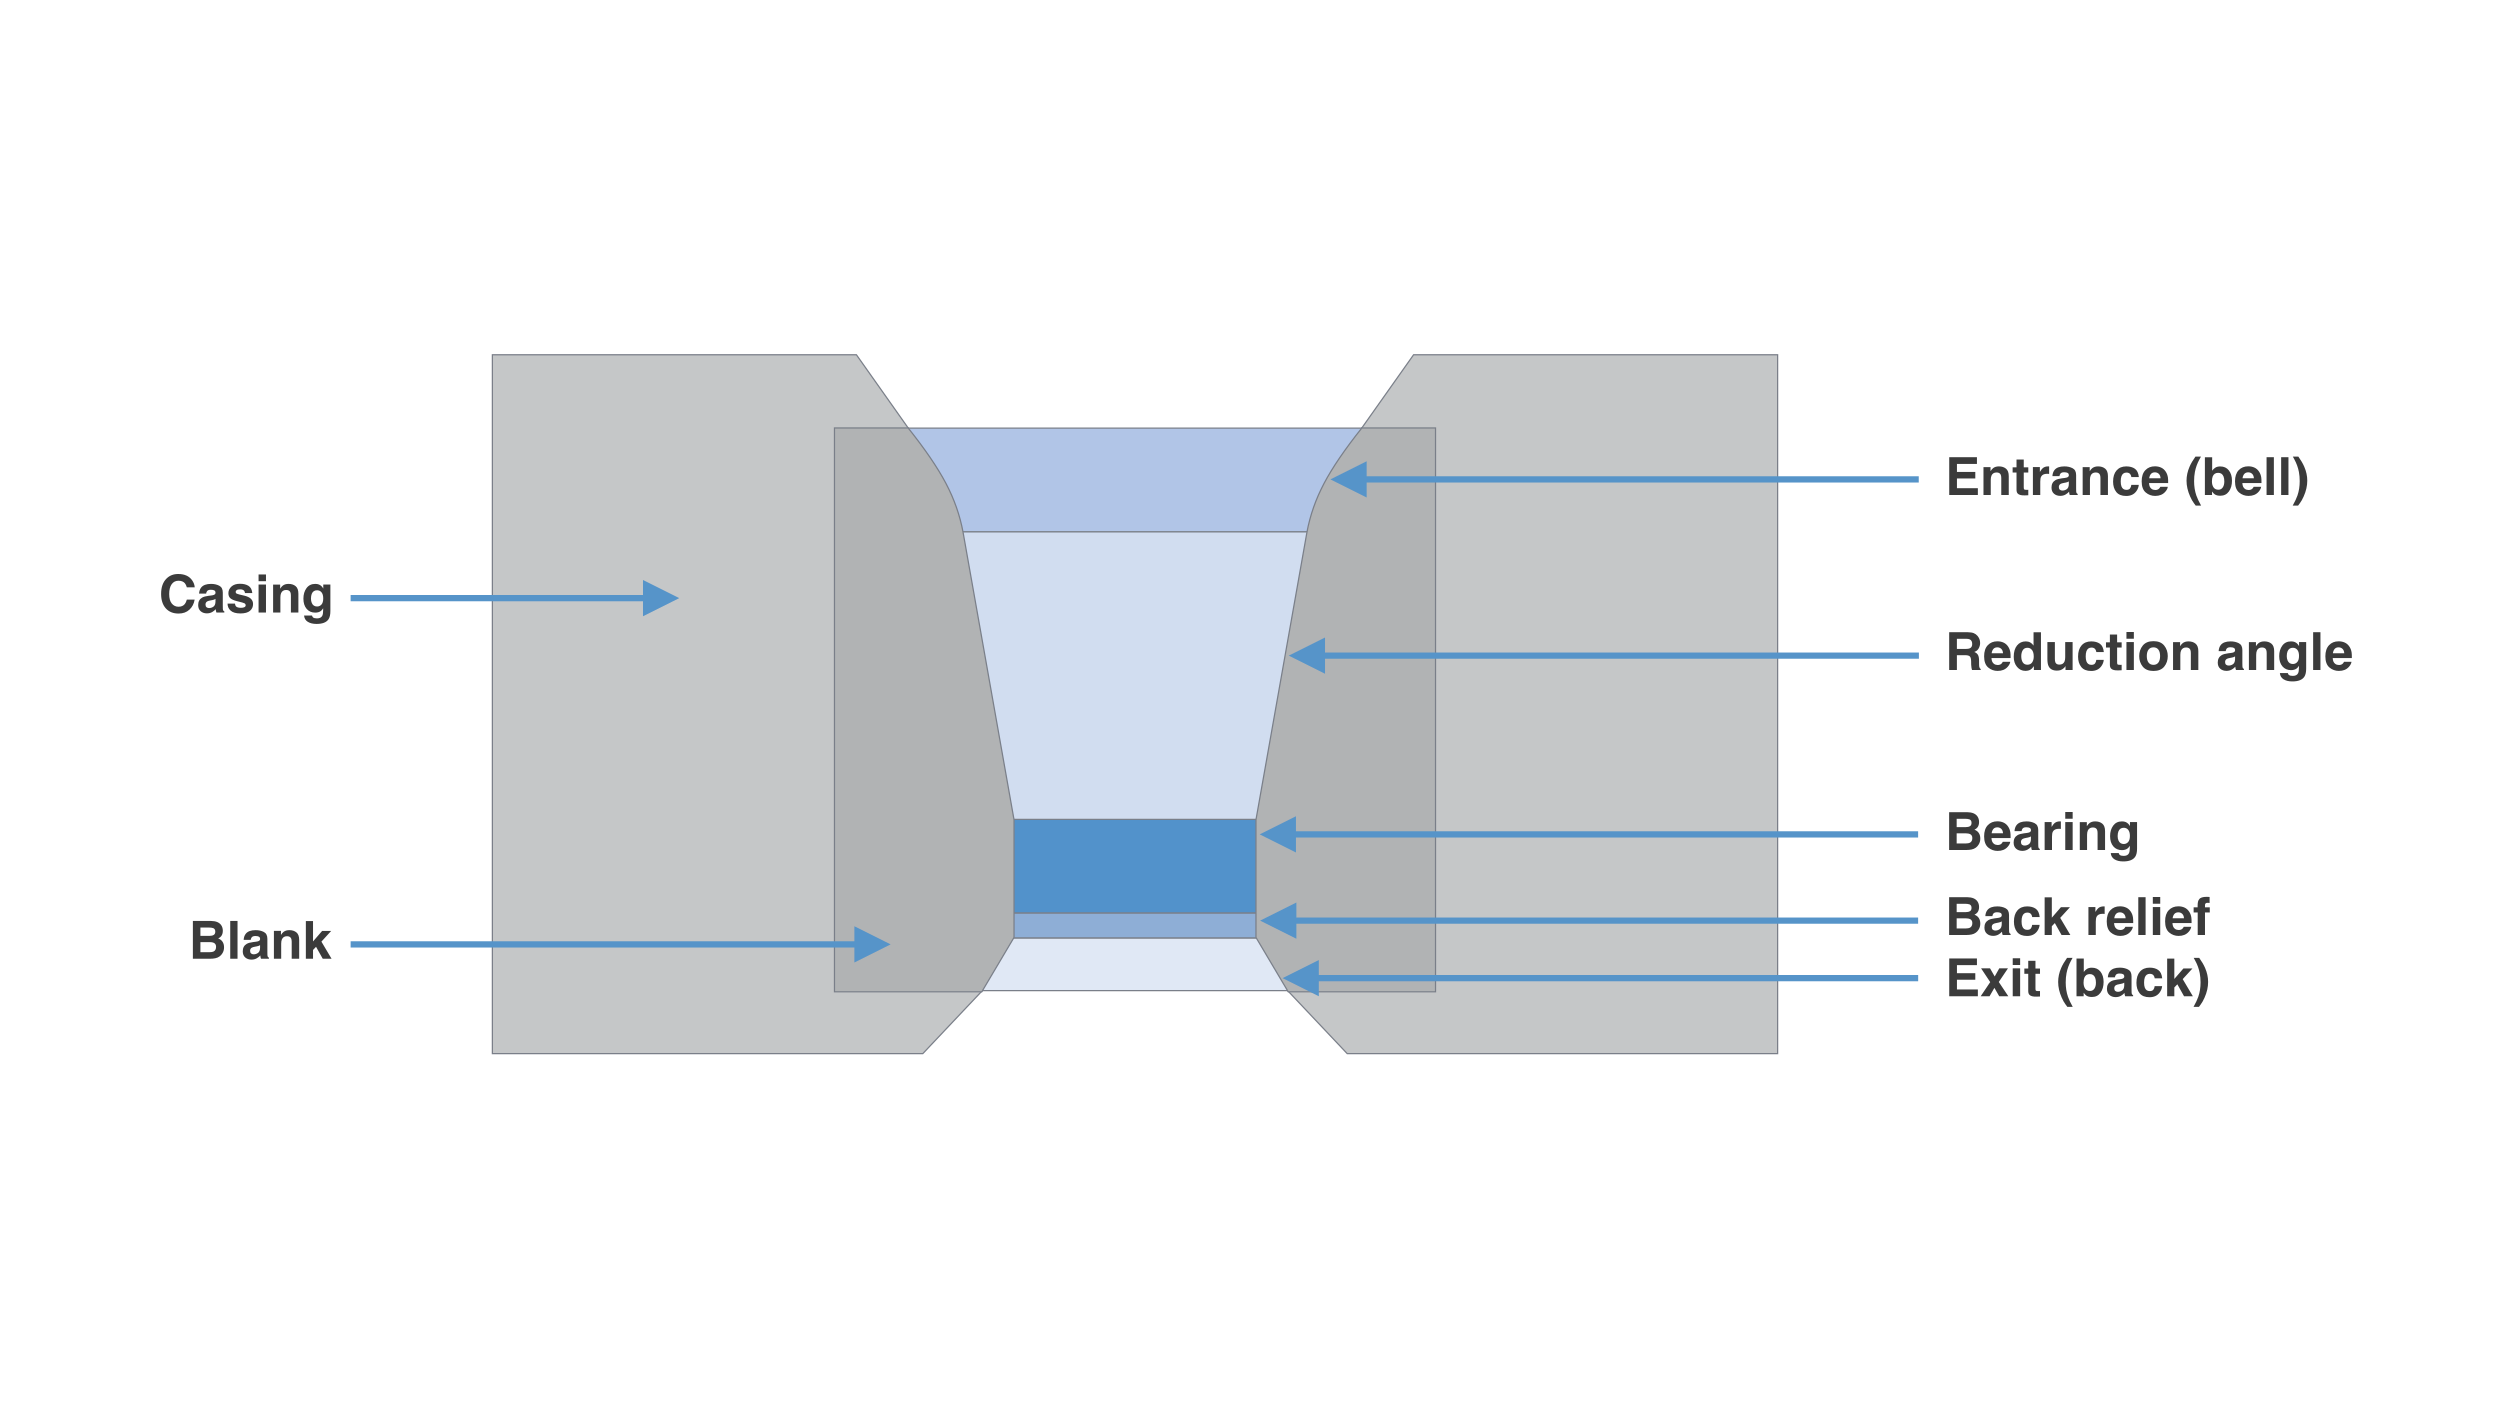
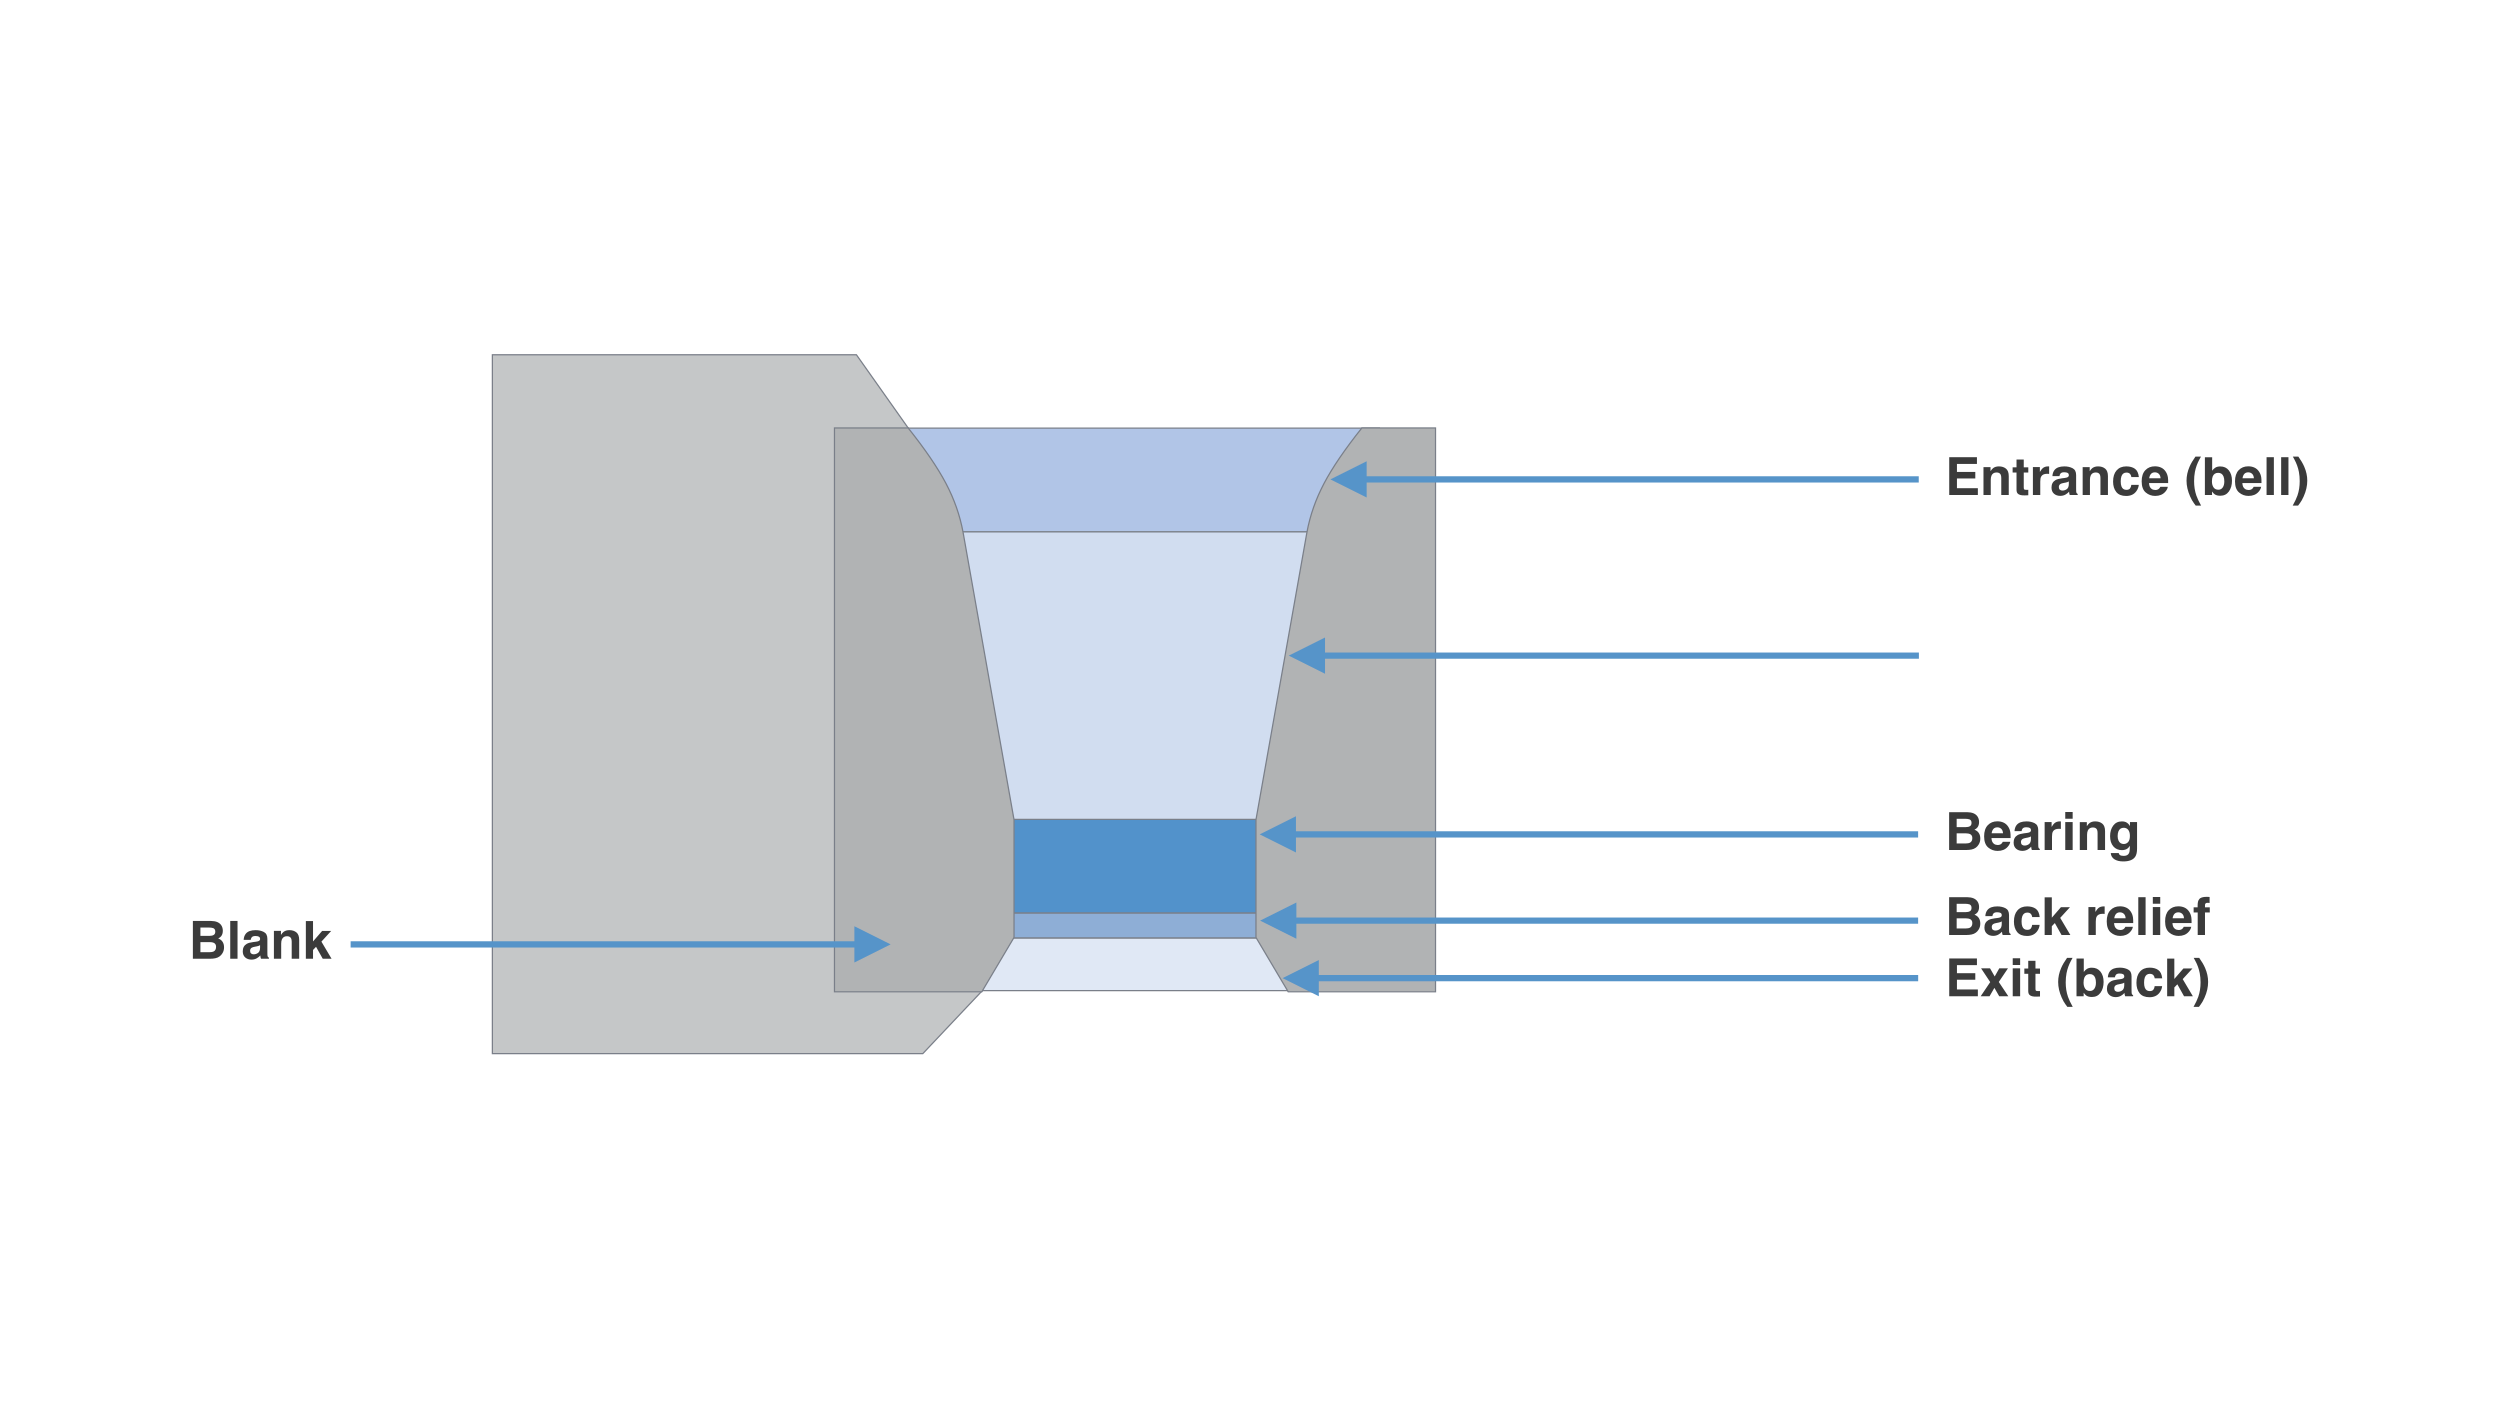
<svg xmlns="http://www.w3.org/2000/svg" width="2000px" height="1125px" viewBox="0 0 2000 1125" version="1.1">
  <title>Sink-tube-die-cross-section</title>
  <desc>Created with Sketch.</desc>
  <g id="Sink-tube-die-cross-section" stroke="none" stroke-width="1" fill="none" fill-rule="evenodd">
    <rect id="Rectangle" stroke="#7A7F89" fill="#B1C5E7" fill-rule="nonzero" x="712.5" y="342.5" width="391" height="83" />
    <rect id="Rectangle-Copy-2" stroke="#7A7F89" fill="#5292CB" fill-rule="nonzero" x="712.5" y="655.5" width="391" height="75" />
    <rect id="Rectangle-Copy-3" stroke="#7A7F89" fill="#8EAED6" fill-rule="nonzero" x="712.5" y="730.5" width="391" height="20" />
    <rect id="Rectangle-Copy-4" stroke="#7A7F89" fill="#E0E8F5" fill-rule="nonzero" x="712.5" y="750.5" width="391" height="42" />
    <rect id="Rectangle-Copy" stroke="#7A7F89" fill="#D1DDF0" fill-rule="nonzero" x="712.5" y="425.5" width="391" height="230" />
-     <path d="M128.887,475.132 C128.887,469.854 130.302,465.787 133.132,462.93 C135.593,460.441 138.724,459.197 142.524,459.197 C147.61,459.197 151.329,460.865 153.681,464.201 C154.979,466.074 155.677,467.954 155.772,469.841 L149.456,469.841 C149.046,468.392 148.52,467.298 147.877,466.56 C146.729,465.247 145.026,464.591 142.771,464.591 C140.474,464.591 138.662,465.517 137.336,467.37 C136.01,469.222 135.347,471.844 135.347,475.234 C135.347,478.625 136.047,481.165 137.449,482.853 C138.85,484.542 140.631,485.386 142.791,485.386 C145.006,485.386 146.694,484.661 147.856,483.212 C148.499,482.433 149.032,481.264 149.456,479.705 L155.711,479.705 C155.164,483 153.766,485.68 151.517,487.744 C149.268,489.809 146.387,490.841 142.873,490.841 C138.525,490.841 135.107,489.446 132.619,486.657 C130.131,483.854 128.887,480.013 128.887,475.132 Z M172.384,479.131 C172.015,479.363 171.642,479.551 171.266,479.695 C170.89,479.838 170.374,479.972 169.718,480.095 L168.405,480.341 C167.175,480.56 166.293,480.826 165.76,481.141 C164.857,481.674 164.406,482.501 164.406,483.622 C164.406,484.62 164.683,485.341 165.237,485.786 C165.791,486.23 166.464,486.452 167.257,486.452 C168.515,486.452 169.673,486.083 170.733,485.345 C171.792,484.606 172.343,483.26 172.384,481.305 L172.384,479.131 Z M168.836,476.403 C169.916,476.267 170.688,476.096 171.153,475.891 C171.987,475.535 172.404,474.981 172.404,474.229 C172.404,473.313 172.086,472.681 171.451,472.333 C170.815,471.984 169.882,471.81 168.651,471.81 C167.271,471.81 166.293,472.151 165.719,472.835 C165.309,473.341 165.035,474.024 164.898,474.886 L159.259,474.886 C159.382,472.931 159.929,471.324 160.899,470.066 C162.444,468.098 165.097,467.113 168.856,467.113 C171.304,467.113 173.478,467.599 175.378,468.569 C177.278,469.54 178.229,471.372 178.229,474.065 L178.229,484.319 C178.229,485.03 178.242,485.892 178.27,486.903 C178.311,487.669 178.427,488.188 178.618,488.462 C178.81,488.735 179.097,488.961 179.479,489.139 L179.479,490 L173.122,490 C172.944,489.549 172.821,489.125 172.753,488.729 C172.685,488.332 172.63,487.881 172.589,487.375 C171.782,488.25 170.853,488.995 169.8,489.61 C168.542,490.335 167.12,490.697 165.534,490.697 C163.511,490.697 161.839,490.12 160.52,488.964 C159.201,487.809 158.541,486.172 158.541,484.053 C158.541,481.305 159.601,479.315 161.72,478.085 C162.882,477.415 164.591,476.937 166.847,476.649 L168.836,476.403 Z M187.97,482.863 C188.093,483.902 188.359,484.641 188.77,485.078 C189.494,485.857 190.834,486.247 192.789,486.247 C193.938,486.247 194.85,486.076 195.527,485.734 C196.204,485.393 196.542,484.88 196.542,484.196 C196.542,483.54 196.269,483.041 195.722,482.699 C195.175,482.357 193.145,481.77 189.631,480.936 C187.102,480.307 185.317,479.521 184.278,478.577 C183.239,477.647 182.72,476.308 182.72,474.558 C182.72,472.493 183.53,470.719 185.15,469.236 C186.77,467.752 189.05,467.011 191.989,467.011 C194.778,467.011 197.051,467.568 198.808,468.682 C200.565,469.796 201.573,471.721 201.833,474.455 L195.988,474.455 C195.906,473.703 195.694,473.108 195.353,472.671 C194.71,471.878 193.616,471.481 192.071,471.481 C190.8,471.481 189.894,471.68 189.354,472.076 C188.814,472.473 188.544,472.937 188.544,473.471 C188.544,474.141 188.831,474.626 189.405,474.927 C189.979,475.241 192.01,475.781 195.496,476.547 C197.82,477.094 199.563,477.921 200.726,479.028 C201.874,480.149 202.448,481.551 202.448,483.232 C202.448,485.447 201.625,487.255 199.977,488.657 C198.33,490.058 195.783,490.759 192.338,490.759 C188.824,490.759 186.23,490.017 184.555,488.534 C182.88,487.05 182.043,485.16 182.043,482.863 L187.97,482.863 Z M212.784,464.98 L206.857,464.98 L206.857,459.587 L212.784,459.587 L212.784,464.98 Z M206.857,467.646 L212.784,467.646 L212.784,490 L206.857,490 L206.857,467.646 Z M230.831,467.113 C233.142,467.113 235.032,467.718 236.501,468.928 C237.971,470.138 238.706,472.145 238.706,474.947 L238.706,490 L232.718,490 L232.718,476.403 C232.718,475.228 232.561,474.325 232.246,473.696 C231.672,472.548 230.578,471.974 228.965,471.974 C226.982,471.974 225.622,472.814 224.884,474.496 C224.501,475.385 224.31,476.52 224.31,477.9 L224.31,490 L218.485,490 L218.485,467.688 L224.125,467.688 L224.125,470.948 C224.877,469.8 225.588,468.973 226.258,468.467 C227.461,467.564 228.985,467.113 230.831,467.113 Z M253.697,485.201 C255.064,485.201 256.22,484.685 257.163,483.653 C258.106,482.621 258.578,480.977 258.578,478.721 C258.578,476.602 258.13,474.988 257.235,473.881 C256.339,472.773 255.14,472.22 253.636,472.22 C251.585,472.22 250.17,473.184 249.391,475.111 C248.98,476.137 248.775,477.401 248.775,478.905 C248.775,480.204 248.994,481.359 249.432,482.371 C250.225,484.258 251.646,485.201 253.697,485.201 Z M252.241,467.113 C253.362,467.113 254.34,467.284 255.174,467.626 C256.596,468.214 257.744,469.294 258.619,470.866 L258.619,467.646 L264.3,467.646 L264.3,488.852 C264.3,491.736 263.814,493.91 262.844,495.373 C261.176,497.889 257.977,499.146 253.246,499.146 C250.389,499.146 248.058,498.586 246.253,497.465 C244.448,496.344 243.45,494.669 243.259,492.44 L249.616,492.44 C249.78,493.124 250.047,493.616 250.416,493.917 C251.045,494.45 252.104,494.717 253.595,494.717 C255.7,494.717 257.108,494.013 257.819,492.604 C258.284,491.702 258.517,490.185 258.517,488.052 L258.517,486.616 C257.956,487.573 257.354,488.291 256.712,488.77 C255.55,489.658 254.039,490.103 252.18,490.103 C249.309,490.103 247.015,489.094 245.299,487.078 C243.583,485.061 242.726,482.33 242.726,478.885 C242.726,475.562 243.553,472.77 245.207,470.507 C246.861,468.245 249.206,467.113 252.241,467.113 Z" id="Casing" fill="#3B3B3B" fill-rule="nonzero" />
    <path d="M1581.553,371.124 L1565.557,371.124 L1565.557,377.543 L1580.24,377.543 L1580.24,382.793 L1565.557,382.793 L1565.557,390.565 L1582.291,390.565 L1582.291,396 L1559.384,396 L1559.384,365.771 L1581.553,365.771 L1581.553,371.124 Z M1599.128,373.113 C1601.438,373.113 1603.329,373.718 1604.798,374.928 C1606.268,376.138 1607.003,378.145 1607.003,380.947 L1607.003,396 L1601.015,396 L1601.015,382.403 C1601.015,381.228 1600.857,380.325 1600.543,379.696 C1599.969,378.548 1598.875,377.974 1597.262,377.974 C1595.279,377.974 1593.919,378.814 1593.181,380.496 C1592.798,381.385 1592.606,382.52 1592.606,383.9 L1592.606,396 L1586.782,396 L1586.782,373.688 L1592.422,373.688 L1592.422,376.948 C1593.174,375.8 1593.885,374.973 1594.555,374.467 C1595.758,373.564 1597.282,373.113 1599.128,373.113 Z M1610.1,378.015 L1610.1,373.852 L1613.217,373.852 L1613.217,367.617 L1619,367.617 L1619,373.852 L1622.63,373.852 L1622.63,378.015 L1619,378.015 L1619,389.827 C1619,390.743 1619.116,391.314 1619.349,391.54 C1619.581,391.765 1620.292,391.878 1621.481,391.878 C1621.659,391.878 1621.847,391.875 1622.045,391.868 C1622.244,391.861 1622.438,391.851 1622.63,391.837 L1622.63,396.205 L1619.861,396.308 C1617.1,396.403 1615.213,395.925 1614.201,394.872 C1613.545,394.202 1613.217,393.17 1613.217,391.775 L1613.217,378.015 L1610.1,378.015 Z M1638.523,373.113 C1638.633,373.113 1638.725,373.117 1638.8,373.124 C1638.875,373.13 1639.043,373.141 1639.303,373.154 L1639.303,379.143 C1638.934,379.102 1638.605,379.074 1638.318,379.061 C1638.031,379.047 1637.799,379.04 1637.621,379.04 C1635.27,379.04 1633.69,379.806 1632.884,381.337 C1632.433,382.198 1632.207,383.524 1632.207,385.315 L1632.207,396 L1626.321,396 L1626.321,373.646 L1631.899,373.646 L1631.899,377.543 C1632.802,376.053 1633.588,375.034 1634.258,374.487 C1635.352,373.571 1636.773,373.113 1638.523,373.113 Z M1655.053,385.131 C1654.684,385.363 1654.311,385.551 1653.935,385.695 C1653.559,385.838 1653.043,385.972 1652.387,386.095 L1651.074,386.341 C1649.844,386.56 1648.962,386.826 1648.429,387.141 C1647.526,387.674 1647.075,388.501 1647.075,389.622 C1647.075,390.62 1647.352,391.341 1647.906,391.786 C1648.459,392.23 1649.133,392.452 1649.926,392.452 C1651.184,392.452 1652.342,392.083 1653.402,391.345 C1654.461,390.606 1655.012,389.26 1655.053,387.305 L1655.053,385.131 Z M1651.505,382.403 C1652.585,382.267 1653.357,382.096 1653.822,381.891 C1654.656,381.535 1655.073,380.981 1655.073,380.229 C1655.073,379.313 1654.755,378.681 1654.12,378.333 C1653.484,377.984 1652.551,377.81 1651.32,377.81 C1649.939,377.81 1648.962,378.151 1648.388,378.835 C1647.978,379.341 1647.704,380.024 1647.567,380.886 L1641.928,380.886 C1642.051,378.931 1642.598,377.324 1643.568,376.066 C1645.113,374.098 1647.766,373.113 1651.525,373.113 C1653.973,373.113 1656.146,373.599 1658.047,374.569 C1659.947,375.54 1660.897,377.372 1660.897,380.065 L1660.897,390.319 C1660.897,391.03 1660.911,391.892 1660.938,392.903 C1660.979,393.669 1661.096,394.188 1661.287,394.462 C1661.479,394.735 1661.766,394.961 1662.148,395.139 L1662.148,396 L1655.791,396 C1655.613,395.549 1655.49,395.125 1655.422,394.729 C1655.354,394.332 1655.299,393.881 1655.258,393.375 C1654.451,394.25 1653.521,394.995 1652.469,395.61 C1651.211,396.335 1649.789,396.697 1648.203,396.697 C1646.18,396.697 1644.508,396.12 1643.189,394.964 C1641.87,393.809 1641.21,392.172 1641.21,390.053 C1641.21,387.305 1642.27,385.315 1644.389,384.085 C1645.551,383.415 1647.26,382.937 1649.516,382.649 L1651.505,382.403 Z M1678.473,373.113 C1680.783,373.113 1682.673,373.718 1684.143,374.928 C1685.613,376.138 1686.348,378.145 1686.348,380.947 L1686.348,396 L1680.359,396 L1680.359,382.403 C1680.359,381.228 1680.202,380.325 1679.888,379.696 C1679.313,378.548 1678.22,377.974 1676.606,377.974 C1674.624,377.974 1673.264,378.814 1672.525,380.496 C1672.143,381.385 1671.951,382.52 1671.951,383.9 L1671.951,396 L1666.127,396 L1666.127,373.688 L1671.767,373.688 L1671.767,376.948 C1672.519,375.8 1673.229,374.973 1673.899,374.467 C1675.103,373.564 1676.627,373.113 1678.473,373.113 Z M1705.092,381.665 C1704.982,380.831 1704.702,380.079 1704.251,379.409 C1703.595,378.507 1702.576,378.056 1701.195,378.056 C1699.227,378.056 1697.88,379.033 1697.155,380.988 C1696.772,382.027 1696.581,383.408 1696.581,385.131 C1696.581,386.771 1696.772,388.091 1697.155,389.089 C1697.853,390.948 1699.165,391.878 1701.093,391.878 C1702.46,391.878 1703.431,391.509 1704.005,390.771 C1704.579,390.032 1704.928,389.075 1705.051,387.899 L1711.019,387.899 C1710.882,389.677 1710.239,391.358 1709.091,392.944 C1707.259,395.501 1704.545,396.779 1700.949,396.779 C1697.353,396.779 1694.708,395.713 1693.013,393.58 C1691.317,391.447 1690.47,388.679 1690.47,385.274 C1690.47,381.433 1691.406,378.445 1693.279,376.312 C1695.152,374.18 1697.736,373.113 1701.031,373.113 C1703.834,373.113 1706.127,373.742 1707.912,375 C1709.696,376.258 1710.752,378.479 1711.08,381.665 L1705.092,381.665 Z M1723.918,377.871 C1722.564,377.871 1721.515,378.295 1720.77,379.143 C1720.025,379.99 1719.557,381.139 1719.365,382.588 L1728.45,382.588 C1728.354,381.043 1727.886,379.871 1727.045,379.071 C1726.205,378.271 1725.162,377.871 1723.918,377.871 Z M1723.918,373.052 C1725.777,373.052 1727.452,373.4 1728.942,374.098 C1730.433,374.795 1731.663,375.896 1732.634,377.399 C1733.509,378.726 1734.076,380.264 1734.336,382.014 C1734.486,383.039 1734.548,384.516 1734.521,386.443 L1719.222,386.443 C1719.304,388.686 1720.008,390.258 1721.334,391.16 C1722.141,391.721 1723.111,392.001 1724.246,392.001 C1725.449,392.001 1726.427,391.659 1727.179,390.976 C1727.589,390.606 1727.951,390.094 1728.266,389.438 L1734.233,389.438 C1734.083,390.764 1733.393,392.11 1732.162,393.478 C1730.248,395.651 1727.568,396.738 1724.123,396.738 C1721.279,396.738 1718.771,395.822 1716.597,393.99 C1714.423,392.158 1713.336,389.178 1713.336,385.049 C1713.336,381.18 1714.317,378.213 1716.279,376.148 C1718.241,374.084 1720.787,373.052 1723.918,373.052 Z M1751.624,373.4 C1752.704,370.885 1754.283,368.178 1756.361,365.279 L1760.771,365.279 L1759.52,367.576 C1757.797,370.734 1756.601,374.043 1755.931,377.502 C1755.493,379.771 1755.274,382.246 1755.274,384.926 C1755.274,389.109 1755.883,392.958 1757.1,396.472 C1757.811,398.55 1759.068,401.216 1760.873,404.47 L1756.546,404.47 L1755.09,402.48 C1754.146,401.277 1753.142,399.486 1752.075,397.107 C1750.175,392.855 1749.225,388.672 1749.225,384.557 C1749.225,380.811 1750.024,377.092 1751.624,373.4 Z M1776.192,373.154 C1779.132,373.154 1781.432,374.214 1783.093,376.333 C1784.754,378.452 1785.585,381.187 1785.585,384.536 C1785.585,388.009 1784.765,390.887 1783.124,393.17 C1781.483,395.453 1779.193,396.595 1776.254,396.595 C1774.408,396.595 1772.925,396.226 1771.804,395.487 C1771.134,395.05 1770.409,394.284 1769.63,393.19 L1769.63,396 L1763.908,396 L1763.908,365.812 L1769.732,365.812 L1769.732,376.559 C1770.471,375.52 1771.284,374.727 1772.173,374.18 C1773.226,373.496 1774.565,373.154 1776.192,373.154 Z M1774.695,391.775 C1776.199,391.775 1777.368,391.167 1778.202,389.95 C1779.036,388.733 1779.453,387.134 1779.453,385.151 C1779.453,383.565 1779.248,382.253 1778.838,381.214 C1778.059,379.245 1776.623,378.261 1774.531,378.261 C1772.412,378.261 1770.956,379.225 1770.163,381.152 C1769.753,382.178 1769.548,383.504 1769.548,385.131 C1769.548,387.045 1769.972,388.631 1770.819,389.889 C1771.667,391.146 1772.959,391.775 1774.695,391.775 Z M1798.587,377.871 C1797.233,377.871 1796.184,378.295 1795.439,379.143 C1794.694,379.99 1794.226,381.139 1794.034,382.588 L1803.119,382.588 C1803.023,381.043 1802.555,379.871 1801.714,379.071 C1800.874,378.271 1799.831,377.871 1798.587,377.871 Z M1798.587,373.052 C1800.446,373.052 1802.121,373.4 1803.611,374.098 C1805.102,374.795 1806.332,375.896 1807.303,377.399 C1808.178,378.726 1808.745,380.264 1809.005,382.014 C1809.155,383.039 1809.217,384.516 1809.189,386.443 L1793.891,386.443 C1793.973,388.686 1794.677,390.258 1796.003,391.16 C1796.81,391.721 1797.78,392.001 1798.915,392.001 C1800.118,392.001 1801.096,391.659 1801.848,390.976 C1802.258,390.606 1802.62,390.094 1802.935,389.438 L1808.902,389.438 C1808.752,390.764 1808.062,392.11 1806.831,393.478 C1804.917,395.651 1802.237,396.738 1798.792,396.738 C1795.948,396.738 1793.439,395.822 1791.266,393.99 C1789.092,392.158 1788.005,389.178 1788.005,385.049 C1788.005,381.18 1788.986,378.213 1790.948,376.148 C1792.91,374.084 1795.456,373.052 1798.587,373.052 Z M1819.095,396 L1813.25,396 L1813.25,365.771 L1819.095,365.771 L1819.095,396 Z M1830.764,396 L1824.919,396 L1824.919,365.771 L1830.764,365.771 L1830.764,396 Z M1838.68,365.279 C1840.758,368.178 1842.337,370.885 1843.417,373.4 C1845.017,377.092 1845.816,380.811 1845.816,384.557 C1845.816,388.672 1844.866,392.855 1842.966,397.107 C1841.899,399.486 1840.895,401.277 1839.951,402.48 L1838.495,404.47 L1834.168,404.47 C1835.973,401.216 1837.23,398.55 1837.941,396.472 C1839.158,392.958 1839.767,389.109 1839.767,384.926 C1839.767,382.246 1839.548,379.771 1839.11,377.502 C1838.44,374.043 1837.244,370.734 1835.521,367.576 L1834.271,365.279 L1838.68,365.279 Z" id="Entrance(bell)" fill="#3B3B3B" fill-rule="nonzero" />
-     <path d="M1565.516,511.021 L1565.516,519.143 L1572.673,519.143 C1574.095,519.143 1575.161,518.979 1575.872,518.65 C1577.13,518.076 1577.759,516.941 1577.759,515.246 C1577.759,513.414 1577.15,512.184 1575.934,511.555 C1575.25,511.199 1574.225,511.021 1572.857,511.021 L1565.516,511.021 Z M1574.17,505.771 C1576.289,505.812 1577.919,506.072 1579.061,506.551 C1580.203,507.029 1581.17,507.733 1581.963,508.663 C1582.619,509.429 1583.139,510.276 1583.521,511.206 C1583.904,512.136 1584.096,513.195 1584.096,514.385 C1584.096,515.82 1583.733,517.232 1583.009,518.62 C1582.284,520.007 1581.088,520.988 1579.42,521.562 C1580.814,522.123 1581.802,522.919 1582.383,523.952 C1582.964,524.984 1583.255,526.56 1583.255,528.679 L1583.255,530.709 C1583.255,532.09 1583.31,533.026 1583.419,533.519 C1583.583,534.298 1583.966,534.872 1584.567,535.241 L1584.567,536 L1577.615,536 C1577.424,535.33 1577.287,534.79 1577.205,534.38 C1577.041,533.532 1576.952,532.664 1576.938,531.775 L1576.897,528.966 C1576.87,527.038 1576.518,525.753 1575.841,525.11 C1575.165,524.468 1573.896,524.146 1572.037,524.146 L1565.516,524.146 L1565.516,536 L1559.343,536 L1559.343,505.771 L1574.17,505.771 Z M1597.877,517.871 C1596.523,517.871 1595.474,518.295 1594.729,519.143 C1593.984,519.99 1593.516,521.139 1593.324,522.588 L1602.409,522.588 C1602.313,521.043 1601.845,519.871 1601.004,519.071 C1600.164,518.271 1599.121,517.871 1597.877,517.871 Z M1597.877,513.052 C1599.736,513.052 1601.411,513.4 1602.901,514.098 C1604.392,514.795 1605.622,515.895 1606.593,517.399 C1607.468,518.726 1608.035,520.264 1608.295,522.014 C1608.445,523.039 1608.507,524.516 1608.479,526.443 L1593.181,526.443 C1593.263,528.686 1593.967,530.258 1595.293,531.16 C1596.1,531.721 1597.07,532.001 1598.205,532.001 C1599.408,532.001 1600.386,531.659 1601.138,530.976 C1601.548,530.606 1601.91,530.094 1602.225,529.438 L1608.192,529.438 C1608.042,530.764 1607.352,532.11 1606.121,533.478 C1604.207,535.651 1601.527,536.738 1598.082,536.738 C1595.238,536.738 1592.729,535.822 1590.556,533.99 C1588.382,532.158 1587.295,529.178 1587.295,525.049 C1587.295,521.18 1588.276,518.213 1590.238,516.148 C1592.2,514.084 1594.746,513.052 1597.877,513.052 Z M1620.661,513.113 C1622.015,513.113 1623.218,513.411 1624.271,514.005 C1625.323,514.6 1626.178,515.424 1626.834,516.477 L1626.834,505.812 L1632.761,505.812 L1632.761,536 L1627.08,536 L1627.08,532.903 C1626.246,534.229 1625.296,535.193 1624.229,535.795 C1623.163,536.396 1621.837,536.697 1620.251,536.697 C1617.64,536.697 1615.442,535.641 1613.658,533.529 C1611.874,531.416 1610.981,528.706 1610.981,525.397 C1610.981,521.583 1611.86,518.582 1613.617,516.395 C1615.374,514.207 1617.722,513.113 1620.661,513.113 Z M1621.933,531.775 C1623.587,531.775 1624.845,531.16 1625.706,529.93 C1626.567,528.699 1626.998,527.106 1626.998,525.151 C1626.998,522.417 1626.308,520.462 1624.927,519.286 C1624.079,518.575 1623.095,518.22 1621.974,518.22 C1620.265,518.22 1619.01,518.866 1618.21,520.158 C1617.411,521.45 1617.011,523.053 1617.011,524.967 C1617.011,527.031 1617.417,528.682 1618.231,529.919 C1619.044,531.157 1620.278,531.775 1621.933,531.775 Z M1643.896,513.646 L1643.896,527.12 C1643.896,528.392 1644.047,529.349 1644.348,529.991 C1644.881,531.126 1645.927,531.693 1647.485,531.693 C1649.481,531.693 1650.849,530.887 1651.587,529.273 C1651.97,528.398 1652.161,527.243 1652.161,525.808 L1652.161,513.646 L1658.088,513.646 L1658.088,536 L1652.407,536 L1652.407,532.842 C1652.353,532.91 1652.216,533.115 1651.997,533.457 C1651.778,533.799 1651.519,534.1 1651.218,534.359 C1650.302,535.18 1649.417,535.74 1648.562,536.041 C1647.708,536.342 1646.706,536.492 1645.558,536.492 C1642.249,536.492 1640.021,535.303 1638.872,532.924 C1638.229,531.611 1637.908,529.677 1637.908,527.12 L1637.908,513.646 L1643.896,513.646 Z M1677.078,521.665 C1676.969,520.831 1676.688,520.079 1676.237,519.409 C1675.581,518.507 1674.563,518.056 1673.182,518.056 C1671.213,518.056 1669.866,519.033 1669.142,520.988 C1668.759,522.027 1668.567,523.408 1668.567,525.131 C1668.567,526.771 1668.759,528.091 1669.142,529.089 C1669.839,530.948 1671.151,531.878 1673.079,531.878 C1674.446,531.878 1675.417,531.509 1675.991,530.771 C1676.565,530.032 1676.914,529.075 1677.037,527.899 L1683.005,527.899 C1682.868,529.677 1682.226,531.358 1681.077,532.944 C1679.245,535.501 1676.531,536.779 1672.936,536.779 C1669.34,536.779 1666.694,535.713 1664.999,533.58 C1663.304,531.447 1662.456,528.679 1662.456,525.274 C1662.456,521.433 1663.393,518.445 1665.266,516.312 C1667.139,514.18 1669.723,513.113 1673.018,513.113 C1675.82,513.113 1678.114,513.742 1679.898,515 C1681.682,516.258 1682.738,518.479 1683.066,521.665 L1677.078,521.665 Z M1684.789,518.015 L1684.789,513.852 L1687.906,513.852 L1687.906,507.617 L1693.689,507.617 L1693.689,513.852 L1697.319,513.852 L1697.319,518.015 L1693.689,518.015 L1693.689,529.827 C1693.689,530.743 1693.806,531.314 1694.038,531.54 C1694.271,531.765 1694.981,531.878 1696.171,531.878 C1696.349,531.878 1696.537,531.875 1696.735,531.868 C1696.933,531.861 1697.128,531.851 1697.319,531.837 L1697.319,536.205 L1694.551,536.308 C1691.789,536.403 1689.902,535.925 1688.891,534.872 C1688.234,534.202 1687.906,533.17 1687.906,531.775 L1687.906,518.015 L1684.789,518.015 Z M1707.081,510.98 L1701.154,510.98 L1701.154,505.587 L1707.081,505.587 L1707.081,510.98 Z M1701.154,513.646 L1707.081,513.646 L1707.081,536 L1701.154,536 L1701.154,513.646 Z M1722.77,531.878 C1724.479,531.878 1725.791,531.27 1726.707,530.053 C1727.623,528.836 1728.081,527.106 1728.081,524.864 C1728.081,522.622 1727.623,520.896 1726.707,519.686 C1725.791,518.476 1724.479,517.871 1722.77,517.871 C1721.061,517.871 1719.745,518.476 1718.822,519.686 C1717.899,520.896 1717.438,522.622 1717.438,524.864 C1717.438,527.106 1717.899,528.836 1718.822,530.053 C1719.745,531.27 1721.061,531.878 1722.77,531.878 Z M1734.213,524.864 C1734.213,528.146 1733.27,530.952 1731.383,533.283 C1729.496,535.614 1726.632,536.779 1722.79,536.779 C1718.948,536.779 1716.084,535.614 1714.197,533.283 C1712.311,530.952 1711.367,528.146 1711.367,524.864 C1711.367,521.638 1712.311,518.842 1714.197,516.477 C1716.084,514.111 1718.948,512.929 1722.79,512.929 C1726.632,512.929 1729.496,514.111 1731.383,516.477 C1733.27,518.842 1734.213,521.638 1734.213,524.864 Z M1750.783,513.113 C1753.094,513.113 1754.984,513.718 1756.454,514.928 C1757.923,516.138 1758.658,518.145 1758.658,520.947 L1758.658,536 L1752.67,536 L1752.67,522.403 C1752.67,521.228 1752.513,520.325 1752.198,519.696 C1751.624,518.548 1750.53,517.974 1748.917,517.974 C1746.935,517.974 1745.574,518.814 1744.836,520.496 C1744.453,521.385 1744.262,522.52 1744.262,523.9 L1744.262,536 L1738.438,536 L1738.438,513.688 L1744.077,513.688 L1744.077,516.948 C1744.829,515.8 1745.54,514.973 1746.21,514.467 C1747.413,513.564 1748.938,513.113 1750.783,513.113 Z M1788.046,525.131 C1787.677,525.363 1787.304,525.551 1786.928,525.695 C1786.552,525.838 1786.036,525.972 1785.38,526.095 L1784.067,526.341 C1782.837,526.56 1781.955,526.826 1781.422,527.141 C1780.52,527.674 1780.068,528.501 1780.068,529.622 C1780.068,530.62 1780.345,531.341 1780.899,531.786 C1781.453,532.23 1782.126,532.452 1782.919,532.452 C1784.177,532.452 1785.335,532.083 1786.395,531.345 C1787.455,530.606 1788.005,529.26 1788.046,527.305 L1788.046,525.131 Z M1784.498,522.403 C1785.578,522.267 1786.351,522.096 1786.815,521.891 C1787.649,521.535 1788.066,520.981 1788.066,520.229 C1788.066,519.313 1787.749,518.681 1787.113,518.333 C1786.477,517.984 1785.544,517.81 1784.313,517.81 C1782.933,517.81 1781.955,518.151 1781.381,518.835 C1780.971,519.341 1780.697,520.024 1780.561,520.886 L1774.921,520.886 C1775.044,518.931 1775.591,517.324 1776.562,516.066 C1778.106,514.098 1780.759,513.113 1784.519,513.113 C1786.966,513.113 1789.14,513.599 1791.04,514.569 C1792.94,515.54 1793.891,517.372 1793.891,520.065 L1793.891,530.319 C1793.891,531.03 1793.904,531.892 1793.932,532.903 C1793.973,533.669 1794.089,534.188 1794.28,534.462 C1794.472,534.735 1794.759,534.961 1795.142,535.139 L1795.142,536 L1788.784,536 C1788.606,535.549 1788.483,535.125 1788.415,534.729 C1788.347,534.332 1788.292,533.881 1788.251,533.375 C1787.444,534.25 1786.515,534.995 1785.462,535.61 C1784.204,536.335 1782.782,536.697 1781.196,536.697 C1779.173,536.697 1777.501,536.12 1776.182,534.964 C1774.863,533.809 1774.203,532.172 1774.203,530.053 C1774.203,527.305 1775.263,525.315 1777.382,524.085 C1778.544,523.415 1780.253,522.937 1782.509,522.649 L1784.498,522.403 Z M1811.466,513.113 C1813.776,513.113 1815.667,513.718 1817.136,514.928 C1818.606,516.138 1819.341,518.145 1819.341,520.947 L1819.341,536 L1813.353,536 L1813.353,522.403 C1813.353,521.228 1813.195,520.325 1812.881,519.696 C1812.307,518.548 1811.213,517.974 1809.6,517.974 C1807.617,517.974 1806.257,518.814 1805.519,520.496 C1805.136,521.385 1804.944,522.52 1804.944,523.9 L1804.944,536 L1799.12,536 L1799.12,513.688 L1804.76,513.688 L1804.76,516.948 C1805.512,515.8 1806.223,514.973 1806.893,514.467 C1808.096,513.564 1809.62,513.113 1811.466,513.113 Z M1834.332,531.201 C1835.699,531.201 1836.854,530.685 1837.798,529.653 C1838.741,528.621 1839.213,526.977 1839.213,524.721 C1839.213,522.602 1838.765,520.988 1837.87,519.881 C1836.974,518.773 1835.774,518.22 1834.271,518.22 C1832.22,518.22 1830.805,519.184 1830.025,521.111 C1829.615,522.137 1829.41,523.401 1829.41,524.905 C1829.41,526.204 1829.629,527.359 1830.066,528.371 C1830.859,530.258 1832.281,531.201 1834.332,531.201 Z M1832.876,513.113 C1833.997,513.113 1834.975,513.284 1835.809,513.626 C1837.23,514.214 1838.379,515.294 1839.254,516.866 L1839.254,513.646 L1844.935,513.646 L1844.935,534.852 C1844.935,537.736 1844.449,539.91 1843.479,541.373 C1841.811,543.889 1838.611,545.146 1833.881,545.146 C1831.023,545.146 1828.692,544.586 1826.888,543.465 C1825.083,542.344 1824.085,540.669 1823.894,538.44 L1830.251,538.44 C1830.415,539.124 1830.682,539.616 1831.051,539.917 C1831.68,540.45 1832.739,540.717 1834.229,540.717 C1836.335,540.717 1837.743,540.013 1838.454,538.604 C1838.919,537.702 1839.151,536.185 1839.151,534.052 L1839.151,532.616 C1838.591,533.573 1837.989,534.291 1837.347,534.77 C1836.185,535.658 1834.674,536.103 1832.814,536.103 C1829.943,536.103 1827.65,535.094 1825.934,533.078 C1824.218,531.061 1823.36,528.33 1823.36,524.885 C1823.36,521.562 1824.187,518.77 1825.842,516.507 C1827.496,514.245 1829.841,513.113 1832.876,513.113 Z M1856.357,536 L1850.513,536 L1850.513,505.771 L1856.357,505.771 L1856.357,536 Z M1870.877,517.871 C1869.523,517.871 1868.474,518.295 1867.729,519.143 C1866.984,519.99 1866.516,521.139 1866.324,522.588 L1875.409,522.588 C1875.313,521.043 1874.845,519.871 1874.004,519.071 C1873.164,518.271 1872.121,517.871 1870.877,517.871 Z M1870.877,513.052 C1872.736,513.052 1874.411,513.4 1875.901,514.098 C1877.392,514.795 1878.622,515.895 1879.593,517.399 C1880.468,518.726 1881.035,520.264 1881.295,522.014 C1881.445,523.039 1881.507,524.516 1881.479,526.443 L1866.181,526.443 C1866.263,528.686 1866.967,530.258 1868.293,531.16 C1869.1,531.721 1870.07,532.001 1871.205,532.001 C1872.408,532.001 1873.386,531.659 1874.138,530.976 C1874.548,530.606 1874.91,530.094 1875.225,529.438 L1881.192,529.438 C1881.042,530.764 1880.352,532.11 1879.121,533.478 C1877.207,535.651 1874.527,536.738 1871.082,536.738 C1868.238,536.738 1865.729,535.822 1863.556,533.99 C1861.382,532.158 1860.295,529.178 1860.295,525.049 C1860.295,521.18 1861.276,518.213 1863.238,516.148 C1865.2,514.084 1867.746,513.052 1870.877,513.052 Z" id="Reductionangle" fill="#3B3B3B" fill-rule="nonzero" />
    <path d="M160.331,742.021 L160.331,748.687 L167.755,748.687 C169.081,748.687 170.158,748.437 170.985,747.938 C171.812,747.439 172.226,746.554 172.226,745.282 C172.226,743.874 171.679,742.944 170.585,742.493 C169.642,742.179 168.438,742.021 166.976,742.021 L160.331,742.021 Z M160.331,753.69 L160.331,761.75 L167.755,761.75 C169.081,761.75 170.113,761.572 170.852,761.217 C172.191,760.561 172.861,759.303 172.861,757.443 C172.861,755.871 172.212,754.791 170.913,754.203 C170.188,753.875 169.17,753.704 167.857,753.69 L160.331,753.69 Z M168.985,736.771 C172.69,736.826 175.315,737.899 176.86,739.991 C177.79,741.276 178.255,742.814 178.255,744.605 C178.255,746.451 177.79,747.935 176.86,749.056 C176.341,749.685 175.575,750.259 174.563,750.778 C176.108,751.339 177.274,752.228 178.06,753.444 C178.846,754.661 179.239,756.138 179.239,757.874 C179.239,759.665 178.788,761.271 177.886,762.693 C177.312,763.637 176.594,764.43 175.732,765.072 C174.762,765.811 173.617,766.316 172.297,766.59 C170.978,766.863 169.546,767 168.001,767 L154.302,767 L154.302,736.771 L168.985,736.771 Z M190.026,767 L184.182,767 L184.182,736.771 L190.026,736.771 L190.026,767 Z M208.053,756.131 C207.684,756.363 207.311,756.551 206.935,756.695 C206.559,756.838 206.043,756.972 205.387,757.095 L204.074,757.341 C202.844,757.56 201.962,757.826 201.429,758.141 C200.526,758.674 200.075,759.501 200.075,760.622 C200.075,761.62 200.352,762.341 200.906,762.786 C201.459,763.23 202.133,763.452 202.926,763.452 C204.184,763.452 205.342,763.083 206.402,762.345 C207.461,761.606 208.012,760.26 208.053,758.305 L208.053,756.131 Z M204.505,753.403 C205.585,753.267 206.357,753.096 206.822,752.891 C207.656,752.535 208.073,751.981 208.073,751.229 C208.073,750.313 207.755,749.681 207.12,749.333 C206.484,748.984 205.551,748.81 204.32,748.81 C202.939,748.81 201.962,749.151 201.388,749.835 C200.978,750.341 200.704,751.024 200.567,751.886 L194.928,751.886 C195.051,749.931 195.598,748.324 196.568,747.066 C198.113,745.098 200.766,744.113 204.525,744.113 C206.973,744.113 209.146,744.599 211.047,745.569 C212.947,746.54 213.897,748.372 213.897,751.065 L213.897,761.319 C213.897,762.03 213.911,762.892 213.938,763.903 C213.979,764.669 214.096,765.188 214.287,765.462 C214.479,765.735 214.766,765.961 215.148,766.139 L215.148,767 L208.791,767 C208.613,766.549 208.49,766.125 208.422,765.729 C208.354,765.332 208.299,764.881 208.258,764.375 C207.451,765.25 206.521,765.995 205.469,766.61 C204.211,767.335 202.789,767.697 201.203,767.697 C199.18,767.697 197.508,767.12 196.189,765.964 C194.87,764.809 194.21,763.172 194.21,761.053 C194.21,758.305 195.27,756.315 197.389,755.085 C198.551,754.415 200.26,753.937 202.516,753.649 L204.505,753.403 Z M231.473,744.113 C233.783,744.113 235.673,744.718 237.143,745.928 C238.613,747.138 239.348,749.145 239.348,751.947 L239.348,767 L233.359,767 L233.359,753.403 C233.359,752.228 233.202,751.325 232.888,750.696 C232.313,749.548 231.22,748.974 229.606,748.974 C227.624,748.974 226.264,749.814 225.525,751.496 C225.143,752.385 224.951,753.52 224.951,754.9 L224.951,767 L219.127,767 L219.127,744.688 L224.767,744.688 L224.767,747.948 C225.519,746.8 226.229,745.973 226.899,745.467 C228.103,744.564 229.627,744.113 231.473,744.113 Z M244.68,736.874 L250.422,736.874 L250.422,753.157 L257.702,744.749 L264.941,744.749 L257.128,753.301 L265.249,767 L258.194,767 L252.842,757.443 L250.422,759.966 L250.422,767 L244.68,767 L244.68,736.874 Z" id="Blank" fill="#3B3B3B" fill-rule="nonzero" />
    <path d="M1581.553,772.124 L1565.557,772.124 L1565.557,778.543 L1580.24,778.543 L1580.24,783.793 L1565.557,783.793 L1565.557,791.565 L1582.291,791.565 L1582.291,797 L1559.384,797 L1559.384,766.771 L1581.553,766.771 L1581.553,772.124 Z M1584.547,797 L1592.176,785.68 L1584.875,774.688 L1592.032,774.688 L1595.765,781.168 L1599.415,774.688 L1606.367,774.688 L1599.025,785.577 L1606.654,797 L1599.374,797 L1595.519,790.294 L1591.643,797 L1584.547,797 Z M1616.108,771.98 L1610.182,771.98 L1610.182,766.587 L1616.108,766.587 L1616.108,771.98 Z M1610.182,774.646 L1616.108,774.646 L1616.108,797 L1610.182,797 L1610.182,774.646 Z M1619.472,779.015 L1619.472,774.852 L1622.589,774.852 L1622.589,768.617 L1628.372,768.617 L1628.372,774.852 L1632.002,774.852 L1632.002,779.015 L1628.372,779.015 L1628.372,790.827 C1628.372,791.743 1628.488,792.314 1628.721,792.54 C1628.953,792.765 1629.664,792.878 1630.854,792.878 C1631.031,792.878 1631.219,792.875 1631.417,792.868 C1631.616,792.861 1631.811,792.851 1632.002,792.837 L1632.002,797.205 L1629.233,797.308 C1626.472,797.403 1624.585,796.925 1623.573,795.872 C1622.917,795.202 1622.589,794.17 1622.589,792.775 L1622.589,779.015 L1619.472,779.015 Z M1648.921,774.4 C1650.001,771.885 1651.58,769.178 1653.658,766.279 L1658.067,766.279 L1656.816,768.576 C1655.094,771.734 1653.897,775.043 1653.228,778.502 C1652.79,780.771 1652.571,783.246 1652.571,785.926 C1652.571,790.109 1653.18,793.958 1654.396,797.472 C1655.107,799.55 1656.365,802.216 1658.17,805.47 L1653.843,805.47 L1652.387,803.48 C1651.443,802.277 1650.438,800.486 1649.372,798.107 C1647.472,793.855 1646.521,789.672 1646.521,785.557 C1646.521,781.811 1647.321,778.092 1648.921,774.4 Z M1673.489,774.154 C1676.429,774.154 1678.729,775.214 1680.39,777.333 C1682.051,779.452 1682.882,782.187 1682.882,785.536 C1682.882,789.009 1682.062,791.887 1680.421,794.17 C1678.78,796.453 1676.49,797.595 1673.551,797.595 C1671.705,797.595 1670.222,797.226 1669.101,796.487 C1668.431,796.05 1667.706,795.284 1666.927,794.19 L1666.927,797 L1661.205,797 L1661.205,766.812 L1667.029,766.812 L1667.029,777.559 C1667.768,776.52 1668.581,775.727 1669.47,775.18 C1670.522,774.496 1671.862,774.154 1673.489,774.154 Z M1671.992,792.775 C1673.496,792.775 1674.665,792.167 1675.499,790.95 C1676.333,789.733 1676.75,788.134 1676.75,786.151 C1676.75,784.565 1676.545,783.253 1676.135,782.214 C1675.355,780.245 1673.92,779.261 1671.828,779.261 C1669.709,779.261 1668.253,780.225 1667.46,782.152 C1667.05,783.178 1666.845,784.504 1666.845,786.131 C1666.845,788.045 1667.269,789.631 1668.116,790.889 C1668.964,792.146 1670.256,792.775 1671.992,792.775 Z M1699.391,786.131 C1699.021,786.363 1698.649,786.551 1698.273,786.695 C1697.897,786.838 1697.381,786.972 1696.725,787.095 L1695.412,787.341 C1694.182,787.56 1693.3,787.826 1692.767,788.141 C1691.864,788.674 1691.413,789.501 1691.413,790.622 C1691.413,791.62 1691.69,792.341 1692.244,792.786 C1692.797,793.23 1693.471,793.452 1694.264,793.452 C1695.521,793.452 1696.68,793.083 1697.74,792.345 C1698.799,791.606 1699.35,790.26 1699.391,788.305 L1699.391,786.131 Z M1695.843,783.403 C1696.923,783.267 1697.695,783.096 1698.16,782.891 C1698.994,782.535 1699.411,781.981 1699.411,781.229 C1699.411,780.313 1699.093,779.681 1698.458,779.333 C1697.822,778.984 1696.889,778.81 1695.658,778.81 C1694.277,778.81 1693.3,779.151 1692.726,779.835 C1692.315,780.341 1692.042,781.024 1691.905,781.886 L1686.266,781.886 C1686.389,779.931 1686.936,778.324 1687.906,777.066 C1689.451,775.098 1692.103,774.113 1695.863,774.113 C1698.311,774.113 1700.484,774.599 1702.385,775.569 C1704.285,776.54 1705.235,778.372 1705.235,781.065 L1705.235,791.319 C1705.235,792.03 1705.249,792.892 1705.276,793.903 C1705.317,794.669 1705.434,795.188 1705.625,795.462 C1705.816,795.735 1706.104,795.961 1706.486,796.139 L1706.486,797 L1700.129,797 C1699.951,796.549 1699.828,796.125 1699.76,795.729 C1699.691,795.332 1699.637,794.881 1699.596,794.375 C1698.789,795.25 1697.859,795.995 1696.807,796.61 C1695.549,797.335 1694.127,797.697 1692.541,797.697 C1690.518,797.697 1688.846,797.12 1687.527,795.964 C1686.208,794.809 1685.548,793.172 1685.548,791.053 C1685.548,788.305 1686.607,786.315 1688.727,785.085 C1689.889,784.415 1691.598,783.937 1693.854,783.649 L1695.843,783.403 Z M1723.774,782.665 C1723.665,781.831 1723.385,781.079 1722.934,780.409 C1722.277,779.507 1721.259,779.056 1719.878,779.056 C1717.909,779.056 1716.562,780.033 1715.838,781.988 C1715.455,783.027 1715.264,784.408 1715.264,786.131 C1715.264,787.771 1715.455,789.091 1715.838,790.089 C1716.535,791.948 1717.848,792.878 1719.775,792.878 C1721.143,792.878 1722.113,792.509 1722.688,791.771 C1723.262,791.032 1723.61,790.075 1723.733,788.899 L1729.701,788.899 C1729.564,790.677 1728.922,792.358 1727.773,793.944 C1725.941,796.501 1723.228,797.779 1719.632,797.779 C1716.036,797.779 1713.391,796.713 1711.695,794.58 C1710,792.447 1709.152,789.679 1709.152,786.274 C1709.152,782.433 1710.089,779.445 1711.962,777.312 C1713.835,775.18 1716.419,774.113 1719.714,774.113 C1722.517,774.113 1724.81,774.742 1726.594,776 C1728.378,777.258 1729.435,779.479 1729.763,782.665 L1723.774,782.665 Z M1733.721,766.874 L1739.463,766.874 L1739.463,783.157 L1746.743,774.749 L1753.982,774.749 L1746.169,783.301 L1754.29,797 L1747.235,797 L1741.883,787.443 L1739.463,789.966 L1739.463,797 L1733.721,797 L1733.721,766.874 Z M1759.355,766.279 C1761.434,769.178 1763.013,771.885 1764.093,774.4 C1765.692,778.092 1766.492,781.811 1766.492,785.557 C1766.492,789.672 1765.542,793.855 1763.642,798.107 C1762.575,800.486 1761.57,802.277 1760.627,803.48 L1759.171,805.47 L1754.844,805.47 C1756.648,802.216 1757.906,799.55 1758.617,797.472 C1759.834,793.958 1760.442,790.109 1760.442,785.926 C1760.442,783.246 1760.224,780.771 1759.786,778.502 C1759.116,775.043 1757.92,771.734 1756.197,768.576 L1754.946,766.279 L1759.355,766.279 Z" id="Exit(back)" fill="#3B3B3B" fill-rule="nonzero" />
    <path d="M1565.331,723.021 L1565.331,729.687 L1572.755,729.687 C1574.081,729.687 1575.158,729.437 1575.985,728.938 C1576.812,728.439 1577.226,727.554 1577.226,726.282 C1577.226,724.874 1576.679,723.944 1575.585,723.493 C1574.642,723.179 1573.438,723.021 1571.976,723.021 L1565.331,723.021 Z M1565.331,734.69 L1565.331,742.75 L1572.755,742.75 C1574.081,742.75 1575.113,742.572 1575.852,742.217 C1577.191,741.561 1577.861,740.303 1577.861,738.443 C1577.861,736.871 1577.212,735.791 1575.913,735.203 C1575.188,734.875 1574.17,734.704 1572.857,734.69 L1565.331,734.69 Z M1573.985,717.771 C1577.69,717.826 1580.315,718.899 1581.86,720.991 C1582.79,722.276 1583.255,723.814 1583.255,725.605 C1583.255,727.451 1582.79,728.935 1581.86,730.056 C1581.341,730.685 1580.575,731.259 1579.563,731.778 C1581.108,732.339 1582.274,733.228 1583.06,734.444 C1583.846,735.661 1584.239,737.138 1584.239,738.874 C1584.239,740.665 1583.788,742.271 1582.886,743.693 C1582.312,744.637 1581.594,745.43 1580.732,746.072 C1579.762,746.811 1578.617,747.316 1577.297,747.59 C1575.978,747.863 1574.546,748 1573.001,748 L1559.302,748 L1559.302,717.771 L1573.985,717.771 Z M1601.384,737.131 C1601.015,737.363 1600.642,737.551 1600.266,737.695 C1599.89,737.838 1599.374,737.972 1598.718,738.095 L1597.405,738.341 C1596.175,738.56 1595.293,738.826 1594.76,739.141 C1593.857,739.674 1593.406,740.501 1593.406,741.622 C1593.406,742.62 1593.683,743.341 1594.237,743.786 C1594.791,744.23 1595.464,744.452 1596.257,744.452 C1597.515,744.452 1598.673,744.083 1599.733,743.345 C1600.792,742.606 1601.343,741.26 1601.384,739.305 L1601.384,737.131 Z M1597.836,734.403 C1598.916,734.267 1599.688,734.096 1600.153,733.891 C1600.987,733.535 1601.404,732.981 1601.404,732.229 C1601.404,731.313 1601.086,730.681 1600.451,730.333 C1599.815,729.984 1598.882,729.81 1597.651,729.81 C1596.271,729.81 1595.293,730.151 1594.719,730.835 C1594.309,731.341 1594.035,732.024 1593.898,732.886 L1588.259,732.886 C1588.382,730.931 1588.929,729.324 1589.899,728.066 C1591.444,726.098 1594.097,725.113 1597.856,725.113 C1600.304,725.113 1602.478,725.599 1604.378,726.569 C1606.278,727.54 1607.229,729.372 1607.229,732.065 L1607.229,742.319 C1607.229,743.03 1607.242,743.892 1607.27,744.903 C1607.311,745.669 1607.427,746.188 1607.618,746.462 C1607.81,746.735 1608.097,746.961 1608.479,747.139 L1608.479,748 L1602.122,748 C1601.944,747.549 1601.821,747.125 1601.753,746.729 C1601.685,746.332 1601.63,745.881 1601.589,745.375 C1600.782,746.25 1599.853,746.995 1598.8,747.61 C1597.542,748.335 1596.12,748.697 1594.534,748.697 C1592.511,748.697 1590.839,748.12 1589.52,746.964 C1588.201,745.809 1587.541,744.172 1587.541,742.053 C1587.541,739.305 1588.601,737.315 1590.72,736.085 C1591.882,735.415 1593.591,734.937 1595.847,734.649 L1597.836,734.403 Z M1625.768,733.665 C1625.658,732.831 1625.378,732.079 1624.927,731.409 C1624.271,730.507 1623.252,730.056 1621.871,730.056 C1619.902,730.056 1618.556,731.033 1617.831,732.988 C1617.448,734.027 1617.257,735.408 1617.257,737.131 C1617.257,738.771 1617.448,740.091 1617.831,741.089 C1618.528,742.948 1619.841,743.878 1621.769,743.878 C1623.136,743.878 1624.106,743.509 1624.681,742.771 C1625.255,742.032 1625.604,741.075 1625.727,739.899 L1631.694,739.899 C1631.558,741.677 1630.915,743.358 1629.767,744.944 C1627.935,747.501 1625.221,748.779 1621.625,748.779 C1618.029,748.779 1615.384,747.713 1613.688,745.58 C1611.993,743.447 1611.146,740.679 1611.146,737.274 C1611.146,733.433 1612.082,730.445 1613.955,728.312 C1615.828,726.18 1618.412,725.113 1621.707,725.113 C1624.51,725.113 1626.803,725.742 1628.587,727 C1630.372,728.258 1631.428,730.479 1631.756,733.665 L1625.768,733.665 Z M1635.714,717.874 L1641.456,717.874 L1641.456,734.157 L1648.736,725.749 L1655.976,725.749 L1648.162,734.301 L1656.283,748 L1649.229,748 L1643.876,738.443 L1641.456,740.966 L1641.456,748 L1635.714,748 L1635.714,717.874 Z M1682.943,725.113 C1683.053,725.113 1683.145,725.117 1683.22,725.124 C1683.295,725.13 1683.463,725.141 1683.723,725.154 L1683.723,731.143 C1683.354,731.102 1683.025,731.074 1682.738,731.061 C1682.451,731.047 1682.219,731.04 1682.041,731.04 C1679.689,731.04 1678.11,731.806 1677.304,733.337 C1676.853,734.198 1676.627,735.524 1676.627,737.315 L1676.627,748 L1670.741,748 L1670.741,725.646 L1676.319,725.646 L1676.319,729.543 C1677.222,728.053 1678.008,727.034 1678.678,726.487 C1679.771,725.571 1681.193,725.113 1682.943,725.113 Z M1695.966,729.871 C1694.612,729.871 1693.563,730.295 1692.818,731.143 C1692.073,731.99 1691.604,733.139 1691.413,734.588 L1700.498,734.588 C1700.402,733.043 1699.934,731.871 1699.093,731.071 C1698.252,730.271 1697.21,729.871 1695.966,729.871 Z M1695.966,725.052 C1697.825,725.052 1699.5,725.4 1700.99,726.098 C1702.48,726.795 1703.711,727.895 1704.682,729.399 C1705.557,730.726 1706.124,732.264 1706.384,734.014 C1706.534,735.039 1706.596,736.516 1706.568,738.443 L1691.27,738.443 C1691.352,740.686 1692.056,742.258 1693.382,743.16 C1694.188,743.721 1695.159,744.001 1696.294,744.001 C1697.497,744.001 1698.475,743.659 1699.227,742.976 C1699.637,742.606 1699.999,742.094 1700.313,741.438 L1706.281,741.438 C1706.131,742.764 1705.44,744.11 1704.21,745.478 C1702.296,747.651 1699.616,748.738 1696.171,748.738 C1693.327,748.738 1690.818,747.822 1688.645,745.99 C1686.471,744.158 1685.384,741.178 1685.384,737.049 C1685.384,733.18 1686.365,730.213 1688.327,728.148 C1690.289,726.084 1692.835,725.052 1695.966,725.052 Z M1716.474,748 L1710.629,748 L1710.629,717.771 L1716.474,717.771 L1716.474,748 Z M1728.184,722.98 L1722.257,722.98 L1722.257,717.587 L1728.184,717.587 L1728.184,722.98 Z M1722.257,725.646 L1728.184,725.646 L1728.184,748 L1722.257,748 L1722.257,725.646 Z M1742.662,729.871 C1741.309,729.871 1740.259,730.295 1739.514,731.143 C1738.769,731.99 1738.301,733.139 1738.109,734.588 L1747.194,734.588 C1747.099,733.043 1746.63,731.871 1745.79,731.071 C1744.949,730.271 1743.906,729.871 1742.662,729.871 Z M1742.662,725.052 C1744.521,725.052 1746.196,725.4 1747.687,726.098 C1749.177,726.795 1750.407,727.895 1751.378,729.399 C1752.253,730.726 1752.82,732.264 1753.08,734.014 C1753.23,735.039 1753.292,736.516 1753.265,738.443 L1737.966,738.443 C1738.048,740.686 1738.752,742.258 1740.078,743.16 C1740.885,743.721 1741.855,744.001 1742.99,744.001 C1744.193,744.001 1745.171,743.659 1745.923,742.976 C1746.333,742.606 1746.695,742.094 1747.01,741.438 L1752.978,741.438 C1752.827,742.764 1752.137,744.11 1750.906,745.478 C1748.992,747.651 1746.313,748.738 1742.867,748.738 C1740.023,748.738 1737.515,747.822 1735.341,745.99 C1733.167,744.158 1732.08,741.178 1732.08,737.049 C1732.08,733.18 1733.061,730.213 1735.023,728.148 C1736.985,726.084 1739.531,725.052 1742.662,725.052 Z M1765.446,717.464 C1765.815,717.464 1766.15,717.474 1766.451,717.495 C1766.752,717.515 1767.162,717.546 1767.682,717.587 L1767.682,722.345 C1767.354,722.304 1766.803,722.273 1766.031,722.252 C1765.258,722.232 1764.725,722.403 1764.431,722.765 C1764.137,723.127 1763.99,723.527 1763.99,723.965 L1763.99,725.852 L1767.825,725.852 L1767.825,729.974 L1763.99,729.974 L1763.99,748 L1758.166,748 L1758.166,729.974 L1754.905,729.974 L1754.905,725.852 L1758.104,725.852 L1758.104,724.416 C1758.104,722.023 1758.508,720.376 1759.314,719.474 C1760.162,718.134 1762.206,717.464 1765.446,717.464 Z" id="Backrelief" fill="#3B3B3B" fill-rule="nonzero" />
    <path d="M1565.331,655.021 L1565.331,661.687 L1572.755,661.687 C1574.081,661.687 1575.158,661.437 1575.985,660.938 C1576.812,660.439 1577.226,659.554 1577.226,658.282 C1577.226,656.874 1576.679,655.944 1575.585,655.493 C1574.642,655.179 1573.438,655.021 1571.976,655.021 L1565.331,655.021 Z M1565.331,666.69 L1565.331,674.75 L1572.755,674.75 C1574.081,674.75 1575.113,674.572 1575.852,674.217 C1577.191,673.561 1577.861,672.303 1577.861,670.443 C1577.861,668.871 1577.212,667.791 1575.913,667.203 C1575.188,666.875 1574.17,666.704 1572.857,666.69 L1565.331,666.69 Z M1573.985,649.771 C1577.69,649.826 1580.315,650.899 1581.86,652.991 C1582.79,654.276 1583.255,655.814 1583.255,657.605 C1583.255,659.451 1582.79,660.935 1581.86,662.056 C1581.341,662.685 1580.575,663.259 1579.563,663.778 C1581.108,664.339 1582.274,665.228 1583.06,666.444 C1583.846,667.661 1584.239,669.138 1584.239,670.874 C1584.239,672.665 1583.788,674.271 1582.886,675.693 C1582.312,676.637 1581.594,677.43 1580.732,678.072 C1579.762,678.811 1578.617,679.316 1577.297,679.59 C1575.978,679.863 1574.546,680 1573.001,680 L1559.302,680 L1559.302,649.771 L1573.985,649.771 Z M1597.877,661.871 C1596.523,661.871 1595.474,662.295 1594.729,663.143 C1593.984,663.99 1593.516,665.139 1593.324,666.588 L1602.409,666.588 C1602.313,665.043 1601.845,663.871 1601.004,663.071 C1600.164,662.271 1599.121,661.871 1597.877,661.871 Z M1597.877,657.052 C1599.736,657.052 1601.411,657.4 1602.901,658.098 C1604.392,658.795 1605.622,659.895 1606.593,661.399 C1607.468,662.726 1608.035,664.264 1608.295,666.014 C1608.445,667.039 1608.507,668.516 1608.479,670.443 L1593.181,670.443 C1593.263,672.686 1593.967,674.258 1595.293,675.16 C1596.1,675.721 1597.07,676.001 1598.205,676.001 C1599.408,676.001 1600.386,675.659 1601.138,674.976 C1601.548,674.606 1601.91,674.094 1602.225,673.438 L1608.192,673.438 C1608.042,674.764 1607.352,676.11 1606.121,677.478 C1604.207,679.651 1601.527,680.738 1598.082,680.738 C1595.238,680.738 1592.729,679.822 1590.556,677.99 C1588.382,676.158 1587.295,673.178 1587.295,669.049 C1587.295,665.18 1588.276,662.213 1590.238,660.148 C1592.2,658.084 1594.746,657.052 1597.877,657.052 Z M1624.742,669.131 C1624.373,669.363 1624,669.551 1623.625,669.695 C1623.249,669.838 1622.732,669.972 1622.076,670.095 L1620.764,670.341 C1619.533,670.56 1618.651,670.826 1618.118,671.141 C1617.216,671.674 1616.765,672.501 1616.765,673.622 C1616.765,674.62 1617.042,675.341 1617.595,675.786 C1618.149,676.23 1618.822,676.452 1619.615,676.452 C1620.873,676.452 1622.032,676.083 1623.091,675.345 C1624.151,674.606 1624.701,673.26 1624.742,671.305 L1624.742,669.131 Z M1621.194,666.403 C1622.274,666.267 1623.047,666.096 1623.512,665.891 C1624.346,665.535 1624.763,664.981 1624.763,664.229 C1624.763,663.313 1624.445,662.681 1623.809,662.333 C1623.173,661.984 1622.24,661.81 1621.01,661.81 C1619.629,661.81 1618.651,662.151 1618.077,662.835 C1617.667,663.341 1617.394,664.024 1617.257,664.886 L1611.617,664.886 C1611.74,662.931 1612.287,661.324 1613.258,660.066 C1614.803,658.098 1617.455,657.113 1621.215,657.113 C1623.662,657.113 1625.836,657.599 1627.736,658.569 C1629.637,659.54 1630.587,661.372 1630.587,664.065 L1630.587,674.319 C1630.587,675.03 1630.601,675.892 1630.628,676.903 C1630.669,677.669 1630.785,678.188 1630.977,678.462 C1631.168,678.735 1631.455,678.961 1631.838,679.139 L1631.838,680 L1625.48,680 C1625.303,679.549 1625.18,679.125 1625.111,678.729 C1625.043,678.332 1624.988,677.881 1624.947,677.375 C1624.141,678.25 1623.211,678.995 1622.158,679.61 C1620.9,680.335 1619.479,680.697 1617.893,680.697 C1615.869,680.697 1614.198,680.12 1612.878,678.964 C1611.559,677.809 1610.899,676.172 1610.899,674.053 C1610.899,671.305 1611.959,669.315 1614.078,668.085 C1615.24,667.415 1616.949,666.937 1619.205,666.649 L1621.194,666.403 Z M1647.916,657.113 C1648.025,657.113 1648.118,657.117 1648.193,657.124 C1648.268,657.13 1648.436,657.141 1648.695,657.154 L1648.695,663.143 C1648.326,663.102 1647.998,663.074 1647.711,663.061 C1647.424,663.047 1647.191,663.04 1647.014,663.04 C1644.662,663.04 1643.083,663.806 1642.276,665.337 C1641.825,666.198 1641.6,667.524 1641.6,669.315 L1641.6,680 L1635.714,680 L1635.714,657.646 L1641.292,657.646 L1641.292,661.543 C1642.194,660.053 1642.98,659.034 1643.65,658.487 C1644.744,657.571 1646.166,657.113 1647.916,657.113 Z M1658.129,654.98 L1652.202,654.98 L1652.202,649.587 L1658.129,649.587 L1658.129,654.98 Z M1652.202,657.646 L1658.129,657.646 L1658.129,680 L1652.202,680 L1652.202,657.646 Z M1676.176,657.113 C1678.486,657.113 1680.376,657.718 1681.846,658.928 C1683.316,660.138 1684.051,662.145 1684.051,664.947 L1684.051,680 L1678.062,680 L1678.062,666.403 C1678.062,665.228 1677.905,664.325 1677.591,663.696 C1677.017,662.548 1675.923,661.974 1674.31,661.974 C1672.327,661.974 1670.967,662.814 1670.229,664.496 C1669.846,665.385 1669.654,666.52 1669.654,667.9 L1669.654,680 L1663.83,680 L1663.83,657.688 L1669.47,657.688 L1669.47,660.948 C1670.222,659.8 1670.933,658.973 1671.603,658.467 C1672.806,657.564 1674.33,657.113 1676.176,657.113 Z M1699.042,675.201 C1700.409,675.201 1701.564,674.685 1702.508,673.653 C1703.451,672.621 1703.923,670.977 1703.923,668.721 C1703.923,666.602 1703.475,664.988 1702.58,663.881 C1701.684,662.773 1700.484,662.22 1698.98,662.22 C1696.93,662.22 1695.515,663.184 1694.735,665.111 C1694.325,666.137 1694.12,667.401 1694.12,668.905 C1694.12,670.204 1694.339,671.359 1694.776,672.371 C1695.569,674.258 1696.991,675.201 1699.042,675.201 Z M1697.586,657.113 C1698.707,657.113 1699.685,657.284 1700.519,657.626 C1701.94,658.214 1703.089,659.294 1703.964,660.866 L1703.964,657.646 L1709.645,657.646 L1709.645,678.852 C1709.645,681.736 1709.159,683.91 1708.188,685.373 C1706.521,687.889 1703.321,689.146 1698.591,689.146 C1695.733,689.146 1693.402,688.586 1691.598,687.465 C1689.793,686.344 1688.795,684.669 1688.604,682.44 L1694.961,682.44 C1695.125,683.124 1695.392,683.616 1695.761,683.917 C1696.39,684.45 1697.449,684.717 1698.939,684.717 C1701.045,684.717 1702.453,684.013 1703.164,682.604 C1703.629,681.702 1703.861,680.185 1703.861,678.052 L1703.861,676.616 C1703.301,677.573 1702.699,678.291 1702.057,678.77 C1700.895,679.658 1699.384,680.103 1697.524,680.103 C1694.653,680.103 1692.36,679.094 1690.644,677.078 C1688.928,675.061 1688.07,672.33 1688.07,668.885 C1688.07,665.562 1688.897,662.77 1690.552,660.507 C1692.206,658.245 1694.551,657.113 1697.586,657.113 Z" id="Bearing" fill="#3B3B3B" fill-rule="nonzero" />
    <g id="Group" transform="translate(393, 283)" fill-rule="nonzero" stroke="#7A7F89">
      <polygon id="Path" fill="#C5C7C8" points="345.246 559.898 0.898 559.898 0.898 0.809 292.129 0.809 333.685 59.602 392.43 509.973" />
      <path d="M392.43,510.445 L274.582,510.445 L274.582,59.367 L333.506,59.367 C347.012,76.307 357.085,91.074 363.725,103.67 C370.364,116.265 374.931,129.271 377.426,142.688 L418.219,372.785 L418.219,466.945 L392.43,510.445 Z" id="Path-2" fill="#B1B3B4" />
    </g>
    <g id="Group-Copy" transform="translate(1213.5, 563) scale(-1, 1) translate(-1213.5, -563) translate(1004, 283)" fill-rule="nonzero" stroke="#7A7F89">
-       <polygon id="Path" fill="#C5C7C8" points="345.246 559.898 0.898 559.898 0.898 0.809 292.129 0.809 333.707 59.601 392.43 509.973" />
      <path d="M392.43,510.445 L274.582,510.445 L274.582,59.367 L333.506,59.367 C347.012,76.307 357.085,91.074 363.725,103.67 C370.364,116.265 374.931,129.271 377.426,142.688 L418.219,372.785 L418.219,466.945 L392.43,510.445 Z" id="Path-2" fill="#B1B3B4" />
    </g>
-     <path id="Line" d="M514.398,464 L543.398,478.5 L514.398,493 L514.398,481 L280.5,481 L280.5,476 L514.398,476 L514.398,464 Z" fill="#5694C9" fill-rule="nonzero" />
    <path id="Line-Copy" d="M683.5,741 L712.5,755.5 L683.5,770 L683.5,758 L280.5,758 L280.5,753 L683.5,753 L683.5,741 Z" fill="#5694C9" fill-rule="nonzero" />
    <path id="Line-Copy-2" d="M1093.318,369 L1093.317,381 L1535,381 L1535,386 L1093.317,386 L1093.318,398 L1064.318,383.5 L1093.318,369 Z" fill="#5694C9" fill-rule="nonzero" />
    <path id="Line-Copy-3" d="M1060.011,510 L1060.011,522 L1535.123,522 L1535.123,527 L1060.011,527 L1060.011,539 L1031.011,524.5 L1060.011,510 Z" fill="#5694C9" fill-rule="nonzero" />
    <path id="Line-Copy-4" d="M1036.768,653 L1036.767,665 L1534.5,665 L1534.5,670 L1036.767,670 L1036.768,682 L1007.768,667.5 L1036.768,653 Z" fill="#5694C9" fill-rule="nonzero" />
    <path id="Line-Copy-5" d="M1037.102,722 L1037.101,734 L1534.5,734 L1534.5,739 L1037.101,739 L1037.102,751 L1008.102,736.5 L1037.102,722 Z" fill="#5694C9" fill-rule="nonzero" />
    <path id="Line-Copy-6" d="M1055.055,768 L1055.054,780 L1534.536,780 L1534.536,785 L1055.054,785 L1055.055,797 L1026.055,782.5 L1055.055,768 Z" fill="#5694C9" fill-rule="nonzero" />
  </g>
</svg>